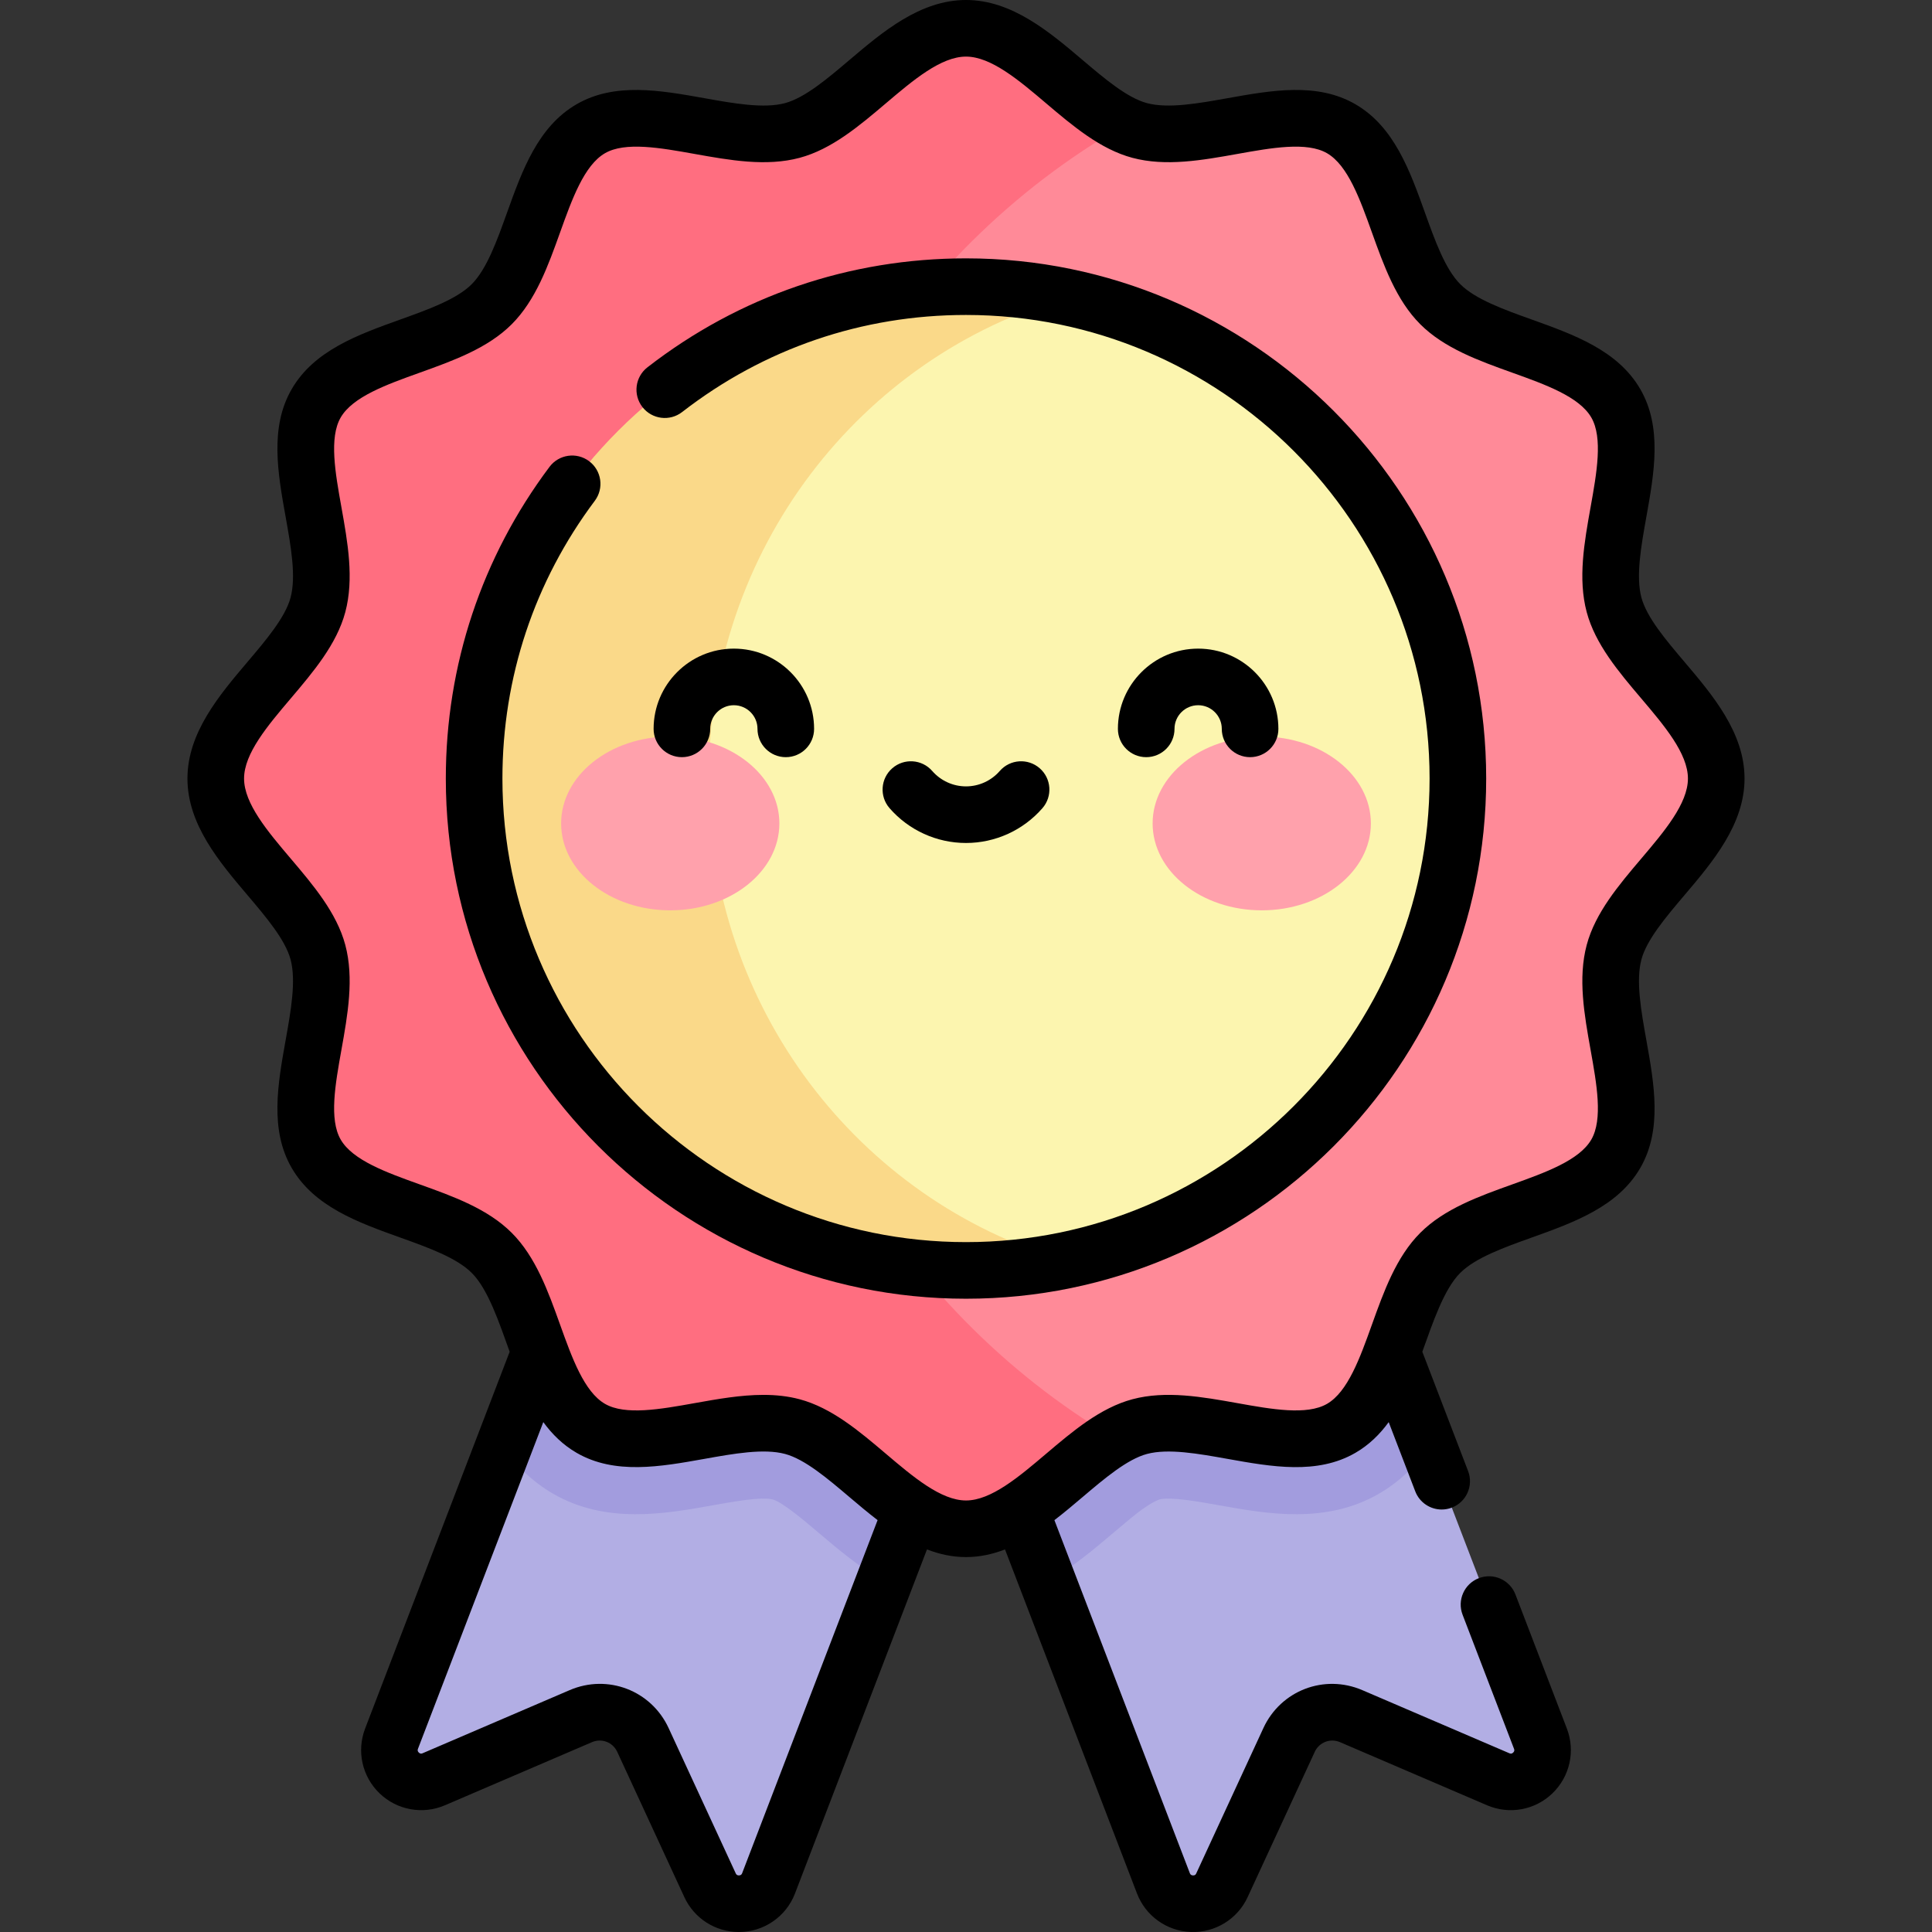
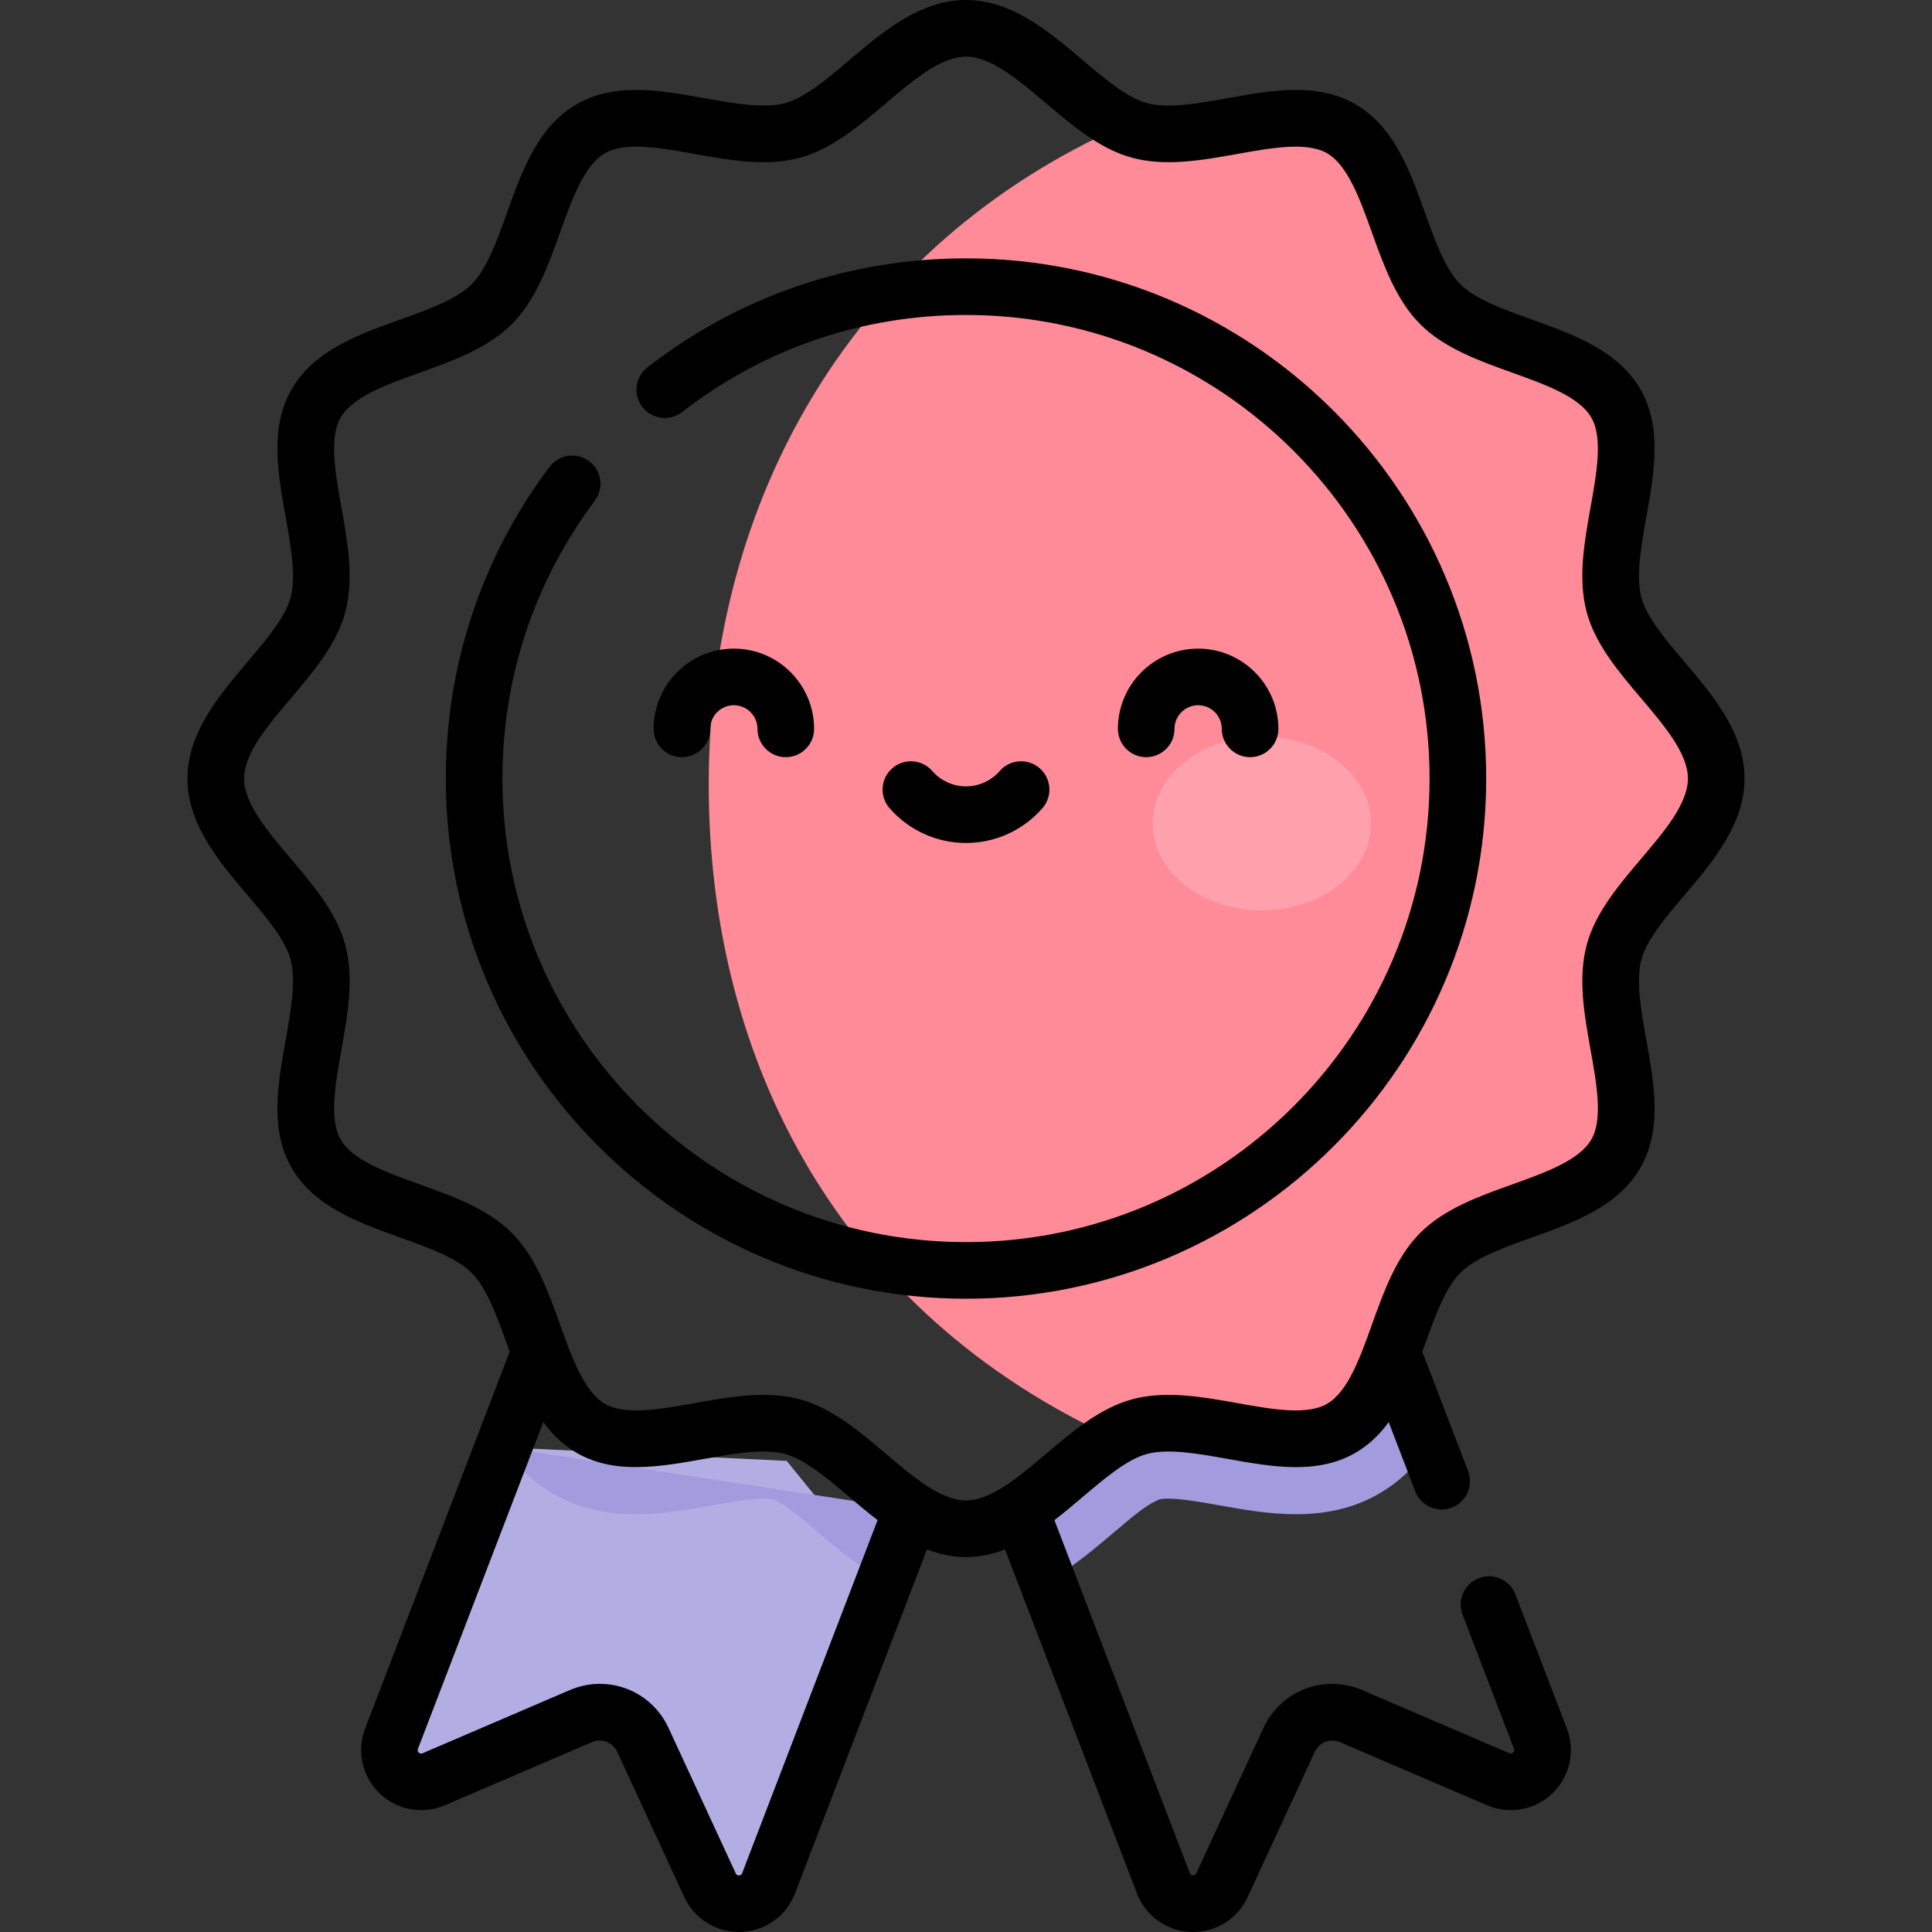
<svg xmlns="http://www.w3.org/2000/svg" id="Capa_1" enable-background="new 0 0 512 512" height="512" viewBox="0 0 512 512" width="512">
  <rect x="0" y="0" width="512" height="512" fill="#333333" stroke="none" />
  <g>
    <g>
      <path d="m234.38 419.09-30.7 80c-2.67 6.96-12.39 7.28-15.51.52l-17.79-38.5c-2.87-6.22-10.16-9.01-16.45-6.31l-38.97 16.72c-6.85 2.94-13.86-3.8-11.19-10.76l29.62-77.21 75.101 3.601z" fill="#b2aee4" />
-       <path d="m241.65 400.13-7.27 18.96c-6.6-3.7-12.31-8.54-17.38-12.84-3.84-3.26-9.66-8.19-12.2-8.87-2.94-.79-10.43.56-15.91 1.54-12.59 2.26-28.27 5.07-42.34-3.08-5.59-3.24-9.82-7.53-13.16-12.29l9.69-25.26 56.31-6.9z" fill="#a29cde" />
-       <path d="m397.04 471.52-38.97-16.72c-6.29-2.7-13.58.09-16.45 6.31l-17.79 38.5c-3.12 6.76-12.84 6.44-15.51-.52l-30.7-80 30.161-34.421 70.829-1.119 29.62 77.21c2.67 6.96-4.34 13.7-11.19 10.76z" fill="#b2aee4" />
+       <path d="m241.65 400.13-7.27 18.96c-6.6-3.7-12.31-8.54-17.38-12.84-3.84-3.26-9.66-8.19-12.2-8.87-2.94-.79-10.43.56-15.91 1.54-12.59 2.26-28.27 5.07-42.34-3.08-5.59-3.24-9.82-7.53-13.16-12.29z" fill="#a29cde" />
      <path d="m378.61 383.55c-3.34 4.76-7.57 9.05-13.16 12.29-14.07 8.15-29.75 5.34-42.34 3.08-5.48-.98-12.97-2.32-15.91-1.54-3.97 1.64-7.78 5.23-12.2 8.88-5.07 4.3-10.78 9.13-17.38 12.83l-7.27-18.96 38.62-41.07 59.95-.77z" fill="#a29cde" />
      <path d="m428.21 305.75c-8.27 14.29-34.92 14.67-46.52 26.26-11.59 11.6-11.97 38.25-26.26 46.52-14.08 8.15-37.32-4.77-53.4-.47-2.32.62-4.6 1.66-6.86 2.99-72.094-33.082-107.35-99.06-107.35-173.13 0-75.29 38.151-143.098 110.24-174.81 1.31.62 2.63 1.11 3.97 1.47 16.08 4.3 39.32-8.62 53.4-.47 14.29 8.27 14.67 34.92 26.26 46.52 11.6 11.59 38.25 11.97 46.52 26.26 8.15 14.08-4.77 37.32-.47 53.4 4.16 15.55 27.08 29.17 27.08 46.03s-22.92 30.48-27.08 46.03c-4.3 16.09 8.62 39.32.47 53.4z" fill="#ff8a98" />
-       <path d="m295.17 381.05c-12.83 7.51-24.83 24.09-39.17 24.09-16.86 0-30.48-22.92-46.03-27.08-16.08-4.3-39.32 8.62-53.4.47-14.29-8.27-14.67-34.92-26.26-46.52-11.6-11.59-38.25-11.97-46.52-26.26-8.15-14.08 4.77-37.31.47-53.4-4.16-15.55-27.08-29.17-27.08-46.03s22.92-30.48 27.08-46.03c4.3-16.08-8.62-39.32-.47-53.4 8.27-14.29 34.92-14.67 46.52-26.26 11.59-11.6 11.97-38.25 26.26-46.52 14.08-8.15 37.32 4.77 53.4.47 15.55-4.16 29.17-27.08 46.03-27.08 15.41 0 28.12 19.15 42.06 25.61-59.54 33.97-99.87 99.52-99.87 174.81 0 74.07 39.03 138.7 96.98 173.13z" fill="#ff6e80" />
-       <path d="m386.35 206.32c0 63.04-44.75 115.63-104.22 127.73-64.536-11.763-102.318-66.98-102.318-127.54 0-60.84 37.069-113.767 103.098-127.76 59.08 12.4 103.44 64.81 103.44 127.57z" fill="#fcf5af" />
-       <path d="m282.13 334.05c-8.44 1.72-17.18 2.62-26.13 2.62-71.99 0-130.35-58.36-130.35-130.35s58.36-130.35 130.35-130.35c9.23 0 18.23.96 26.91 2.78-54.87 15.65-95.09 66.92-95.09 127.76 0 60.56 39.84 111.62 94.31 127.54z" fill="#fad989" />
      <g fill="#ffa1ac">
-         <ellipse cx="177.623" cy="218.219" rx="28.919" ry="23.03" />
        <ellipse cx="334.377" cy="218.219" rx="28.92" ry="23.03" />
      </g>
    </g>
    <g>
      <path d="m446.404 237.229c7.46-8.795 15.917-18.763 15.917-30.909s-8.457-22.114-15.917-30.909c-4.921-5.801-10.01-11.799-11.415-17.055-1.506-5.635-.076-13.625 1.308-21.352 2.091-11.68 4.254-23.758-1.598-33.872-5.941-10.269-17.587-14.445-28.851-18.483-7.301-2.618-14.851-5.325-18.852-9.326s-6.708-11.551-9.326-18.852c-4.039-11.263-8.214-22.91-18.483-28.851-10.114-5.852-22.192-3.688-33.872-1.598-7.727 1.384-15.716 2.814-21.353 1.308-5.256-1.405-11.254-6.494-17.055-11.415-8.793-7.458-18.762-15.915-30.907-15.915s-22.114 8.457-30.909 15.917c-5.801 4.921-11.799 10.01-17.055 11.415-5.636 1.507-13.624.076-21.352-1.308-11.679-2.091-23.757-4.254-33.872 1.598-10.269 5.941-14.445 17.587-18.483 28.851-2.618 7.301-5.325 14.851-9.326 18.852s-11.551 6.708-18.852 9.326c-11.263 4.039-22.91 8.214-28.851 18.483-5.852 10.114-3.689 22.192-1.598 33.872 1.384 7.727 2.814 15.716 1.308 21.352-1.405 5.256-6.494 11.254-11.415 17.055-7.46 8.795-15.917 18.763-15.917 30.909s8.457 22.114 15.917 30.909c4.921 5.801 10.01 11.799 11.415 17.055 1.506 5.635.076 13.625-1.308 21.352-2.091 11.68-4.254 23.758 1.598 33.872 5.941 10.269 17.587 14.445 28.851 18.483 7.301 2.618 14.851 5.325 18.852 9.326 4.357 4.296 7.361 13.414 10.066 20.909l-38.304 99.849c-2.298 5.99-.794 12.735 3.83 17.182 4.625 4.447 11.423 5.685 17.32 3.156l38.97-16.726c2.576-1.105 5.515.021 6.691 2.566l17.785 38.499c2.616 5.662 8.248 9.247 14.451 9.247 6.593.011 12.524-4.061 14.875-10.221l34.974-91.166c3.271 1.261 6.706 2.029 10.34 2.029s7.069-.768 10.34-2.029l34.974 91.166c2.298 5.991 7.926 10 14.339 10.213 6.378.221 12.304-3.41 14.987-9.238l17.785-38.499c1.175-2.544 4.115-3.673 6.691-2.566l38.97 16.726c5.897 2.531 12.694 1.292 17.32-3.156 4.625-4.447 6.128-11.192 3.83-17.183l-13.631-35.533c-1.484-3.868-5.821-5.8-9.689-4.316-3.867 1.483-5.799 5.821-4.316 9.689l13.631 35.533c.071.186.22.573-.223.998-.442.426-.823.262-1.006.184l-38.97-16.726c-10.098-4.333-21.617.085-26.224 10.061l-17.785 38.499c-.083.182-.249.564-.871.537-.613-.021-.762-.407-.833-.594l-35.889-93.553c2.593-1.99 5.081-4.094 7.479-6.128 5.801-4.921 11.799-10.01 17.055-11.415 5.638-1.506 13.625-.076 21.352 1.308 11.679 2.091 23.757 4.254 33.872-1.598 3.617-2.093 6.467-4.903 8.832-8.145l7.038 18.346c1.145 2.983 3.988 4.815 7.004 4.815.893 0 1.801-.161 2.685-.5 3.867-1.484 5.799-5.821 4.316-9.689l-12.131-31.623c2.706-7.497 5.707-16.611 10.065-20.909 4.001-4.001 11.551-6.708 18.852-9.326 11.263-4.039 22.91-8.214 28.851-18.483 5.852-10.114 3.689-22.191 1.598-33.872-1.384-7.727-2.814-15.717-1.308-21.352 1.403-5.257 6.492-11.255 11.413-17.056zm-249.723 259.177c-.071.186-.22.573-.833.593-.604.022-.788-.356-.871-.537l-17.785-38.499c-4.608-9.976-16.128-14.394-26.224-10.061l-38.97 16.726c-.183.079-.564.243-1.006-.184-.442-.425-.294-.812-.223-.998l33.211-86.573c2.365 3.242 5.215 6.052 8.832 8.145 10.113 5.852 22.191 3.688 33.872 1.598 7.727-1.383 15.715-2.815 21.352-1.308 5.256 1.405 11.254 6.494 17.055 11.415 2.398 2.034 4.887 4.138 7.479 6.128zm223.817-245.995c-2.369 8.864-.639 18.525 1.034 27.869 1.616 9.023 3.287 18.354.185 23.716-3.191 5.515-12.209 8.748-20.93 11.875-8.857 3.176-18.017 6.46-24.396 12.84-6.38 6.379-9.664 15.539-12.839 24.395-3.127 8.721-6.361 17.74-11.875 20.93-5.363 3.103-14.693 1.432-23.716-.184-9.343-1.673-19.005-3.404-27.868-1.034-8.514 2.276-15.82 8.473-22.886 14.467-7.161 6.075-14.565 12.356-21.205 12.356s-14.044-6.281-21.205-12.356c-7.065-5.993-14.371-12.191-22.885-14.467-3.117-.833-6.333-1.159-9.599-1.159-6.021 0-12.213 1.108-18.27 2.193-9.023 1.616-18.354 3.287-23.716.184-5.515-3.191-8.748-12.209-11.875-20.93-3.176-8.857-6.46-18.017-12.84-24.396-6.379-6.38-15.539-9.664-24.395-12.839-8.721-3.127-17.74-6.361-20.93-11.875-3.102-5.362-1.432-14.693.184-23.716 1.673-9.343 3.403-19.005 1.034-27.868-2.276-8.514-8.473-15.82-14.467-22.886-6.075-7.161-12.356-14.565-12.356-21.205s6.281-14.044 12.356-21.205c5.993-7.065 12.191-14.371 14.467-22.885 2.369-8.864.639-18.525-1.034-27.869-1.616-9.023-3.287-18.354-.185-23.716 3.191-5.515 12.209-8.748 20.93-11.875 8.857-3.176 18.017-6.46 24.396-12.84 6.38-6.379 9.664-15.539 12.839-24.395 3.127-8.721 6.361-17.74 11.875-20.93 5.362-3.102 14.693-1.431 23.716.184 9.343 1.673 19.005 3.404 27.868 1.034 8.514-2.276 15.82-8.473 22.886-14.467 7.16-6.076 14.564-12.357 21.204-12.357s14.044 6.281 21.205 12.356c7.065 5.993 14.371 12.191 22.885 14.467 8.864 2.368 18.526.64 27.869-1.034 9.024-1.616 18.354-3.286 23.716-.185 5.515 3.191 8.748 12.209 11.875 20.93 3.176 8.857 6.46 18.017 12.84 24.396 6.379 6.38 15.539 9.664 24.395 12.839 8.721 3.127 17.74 6.361 20.93 11.875 3.102 5.362 1.432 14.693-.184 23.716-1.673 9.343-3.403 19.005-1.034 27.868 2.276 8.514 8.473 15.82 14.467 22.886 6.075 7.161 12.356 14.565 12.356 21.205s-6.281 14.044-12.356 21.205c-5.993 7.066-12.19 14.373-14.466 22.887z" />
      <path d="m188.213 193.157c0-3.455 2.811-6.265 6.265-6.265s6.265 2.81 6.265 6.265c0 4.142 3.358 7.5 7.5 7.5s7.5-3.358 7.5-7.5c0-11.726-9.54-21.265-21.265-21.265s-21.265 9.539-21.265 21.265c0 4.142 3.358 7.5 7.5 7.5s7.5-3.357 7.5-7.5z" />
      <path d="m311.257 193.157c0-3.455 2.811-6.265 6.265-6.265s6.265 2.81 6.265 6.265c0 4.142 3.358 7.5 7.5 7.5s7.5-3.358 7.5-7.5c0-11.726-9.54-21.265-21.265-21.265s-21.265 9.539-21.265 21.265c0 4.142 3.358 7.5 7.5 7.5s7.5-3.357 7.5-7.5z" />
      <path d="m256 223.398c7.764 0 15.146-3.362 20.255-9.224 2.721-3.123 2.396-7.86-.727-10.582-3.124-2.721-7.861-2.396-10.582.727-2.259 2.593-5.521 4.08-8.947 4.08s-6.687-1.487-8.947-4.08c-2.722-3.124-7.459-3.448-10.582-.727-3.123 2.722-3.448 7.459-.727 10.582 5.111 5.862 12.493 9.224 20.257 9.224z" />
      <path d="m256 68.467c-30.879 0-60.073 9.986-84.425 28.877-3.273 2.539-3.868 7.25-1.329 10.523s7.251 3.868 10.523 1.329c21.697-16.832 47.711-25.729 75.23-25.729 67.742 0 122.854 55.112 122.854 122.854s-55.111 122.853-122.853 122.853-122.854-55.111-122.854-122.854c0-26.782 8.465-52.233 24.48-73.602 2.484-3.314 1.811-8.015-1.503-10.499-3.315-2.485-8.016-1.811-10.499 1.503-17.976 23.985-27.478 52.546-27.478 82.598 0 76.013 61.841 137.854 137.854 137.854s137.854-61.841 137.854-137.854-61.841-137.853-137.854-137.853z" />
    </g>
  </g>
</svg>